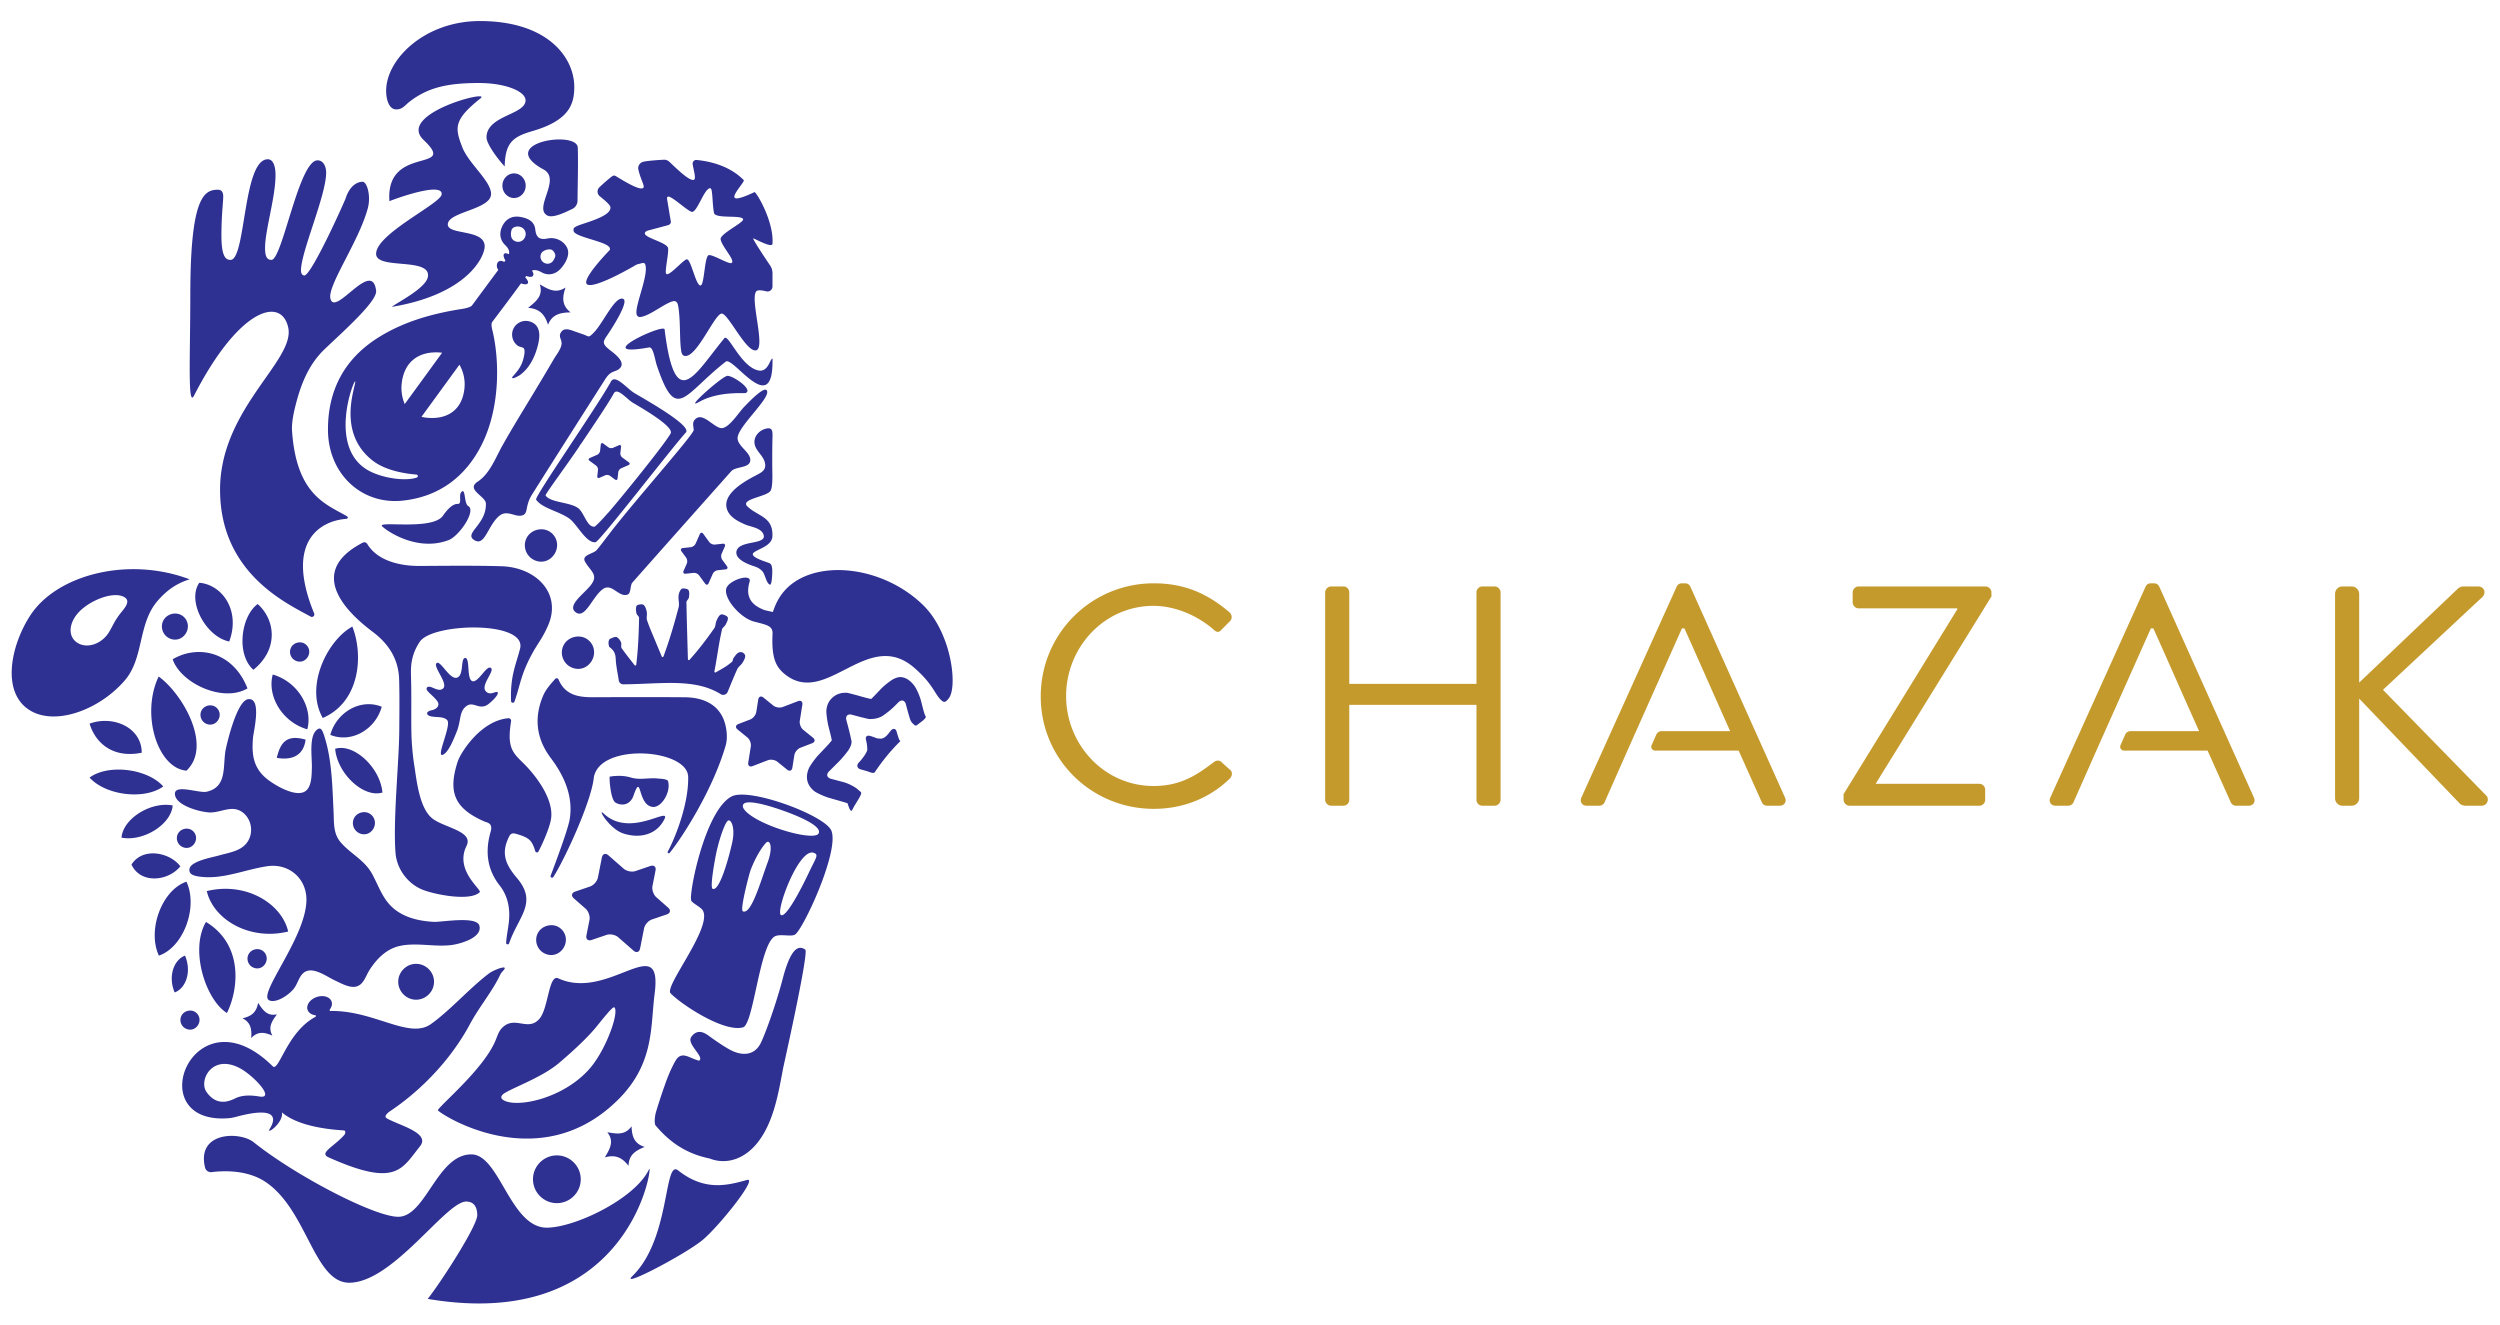
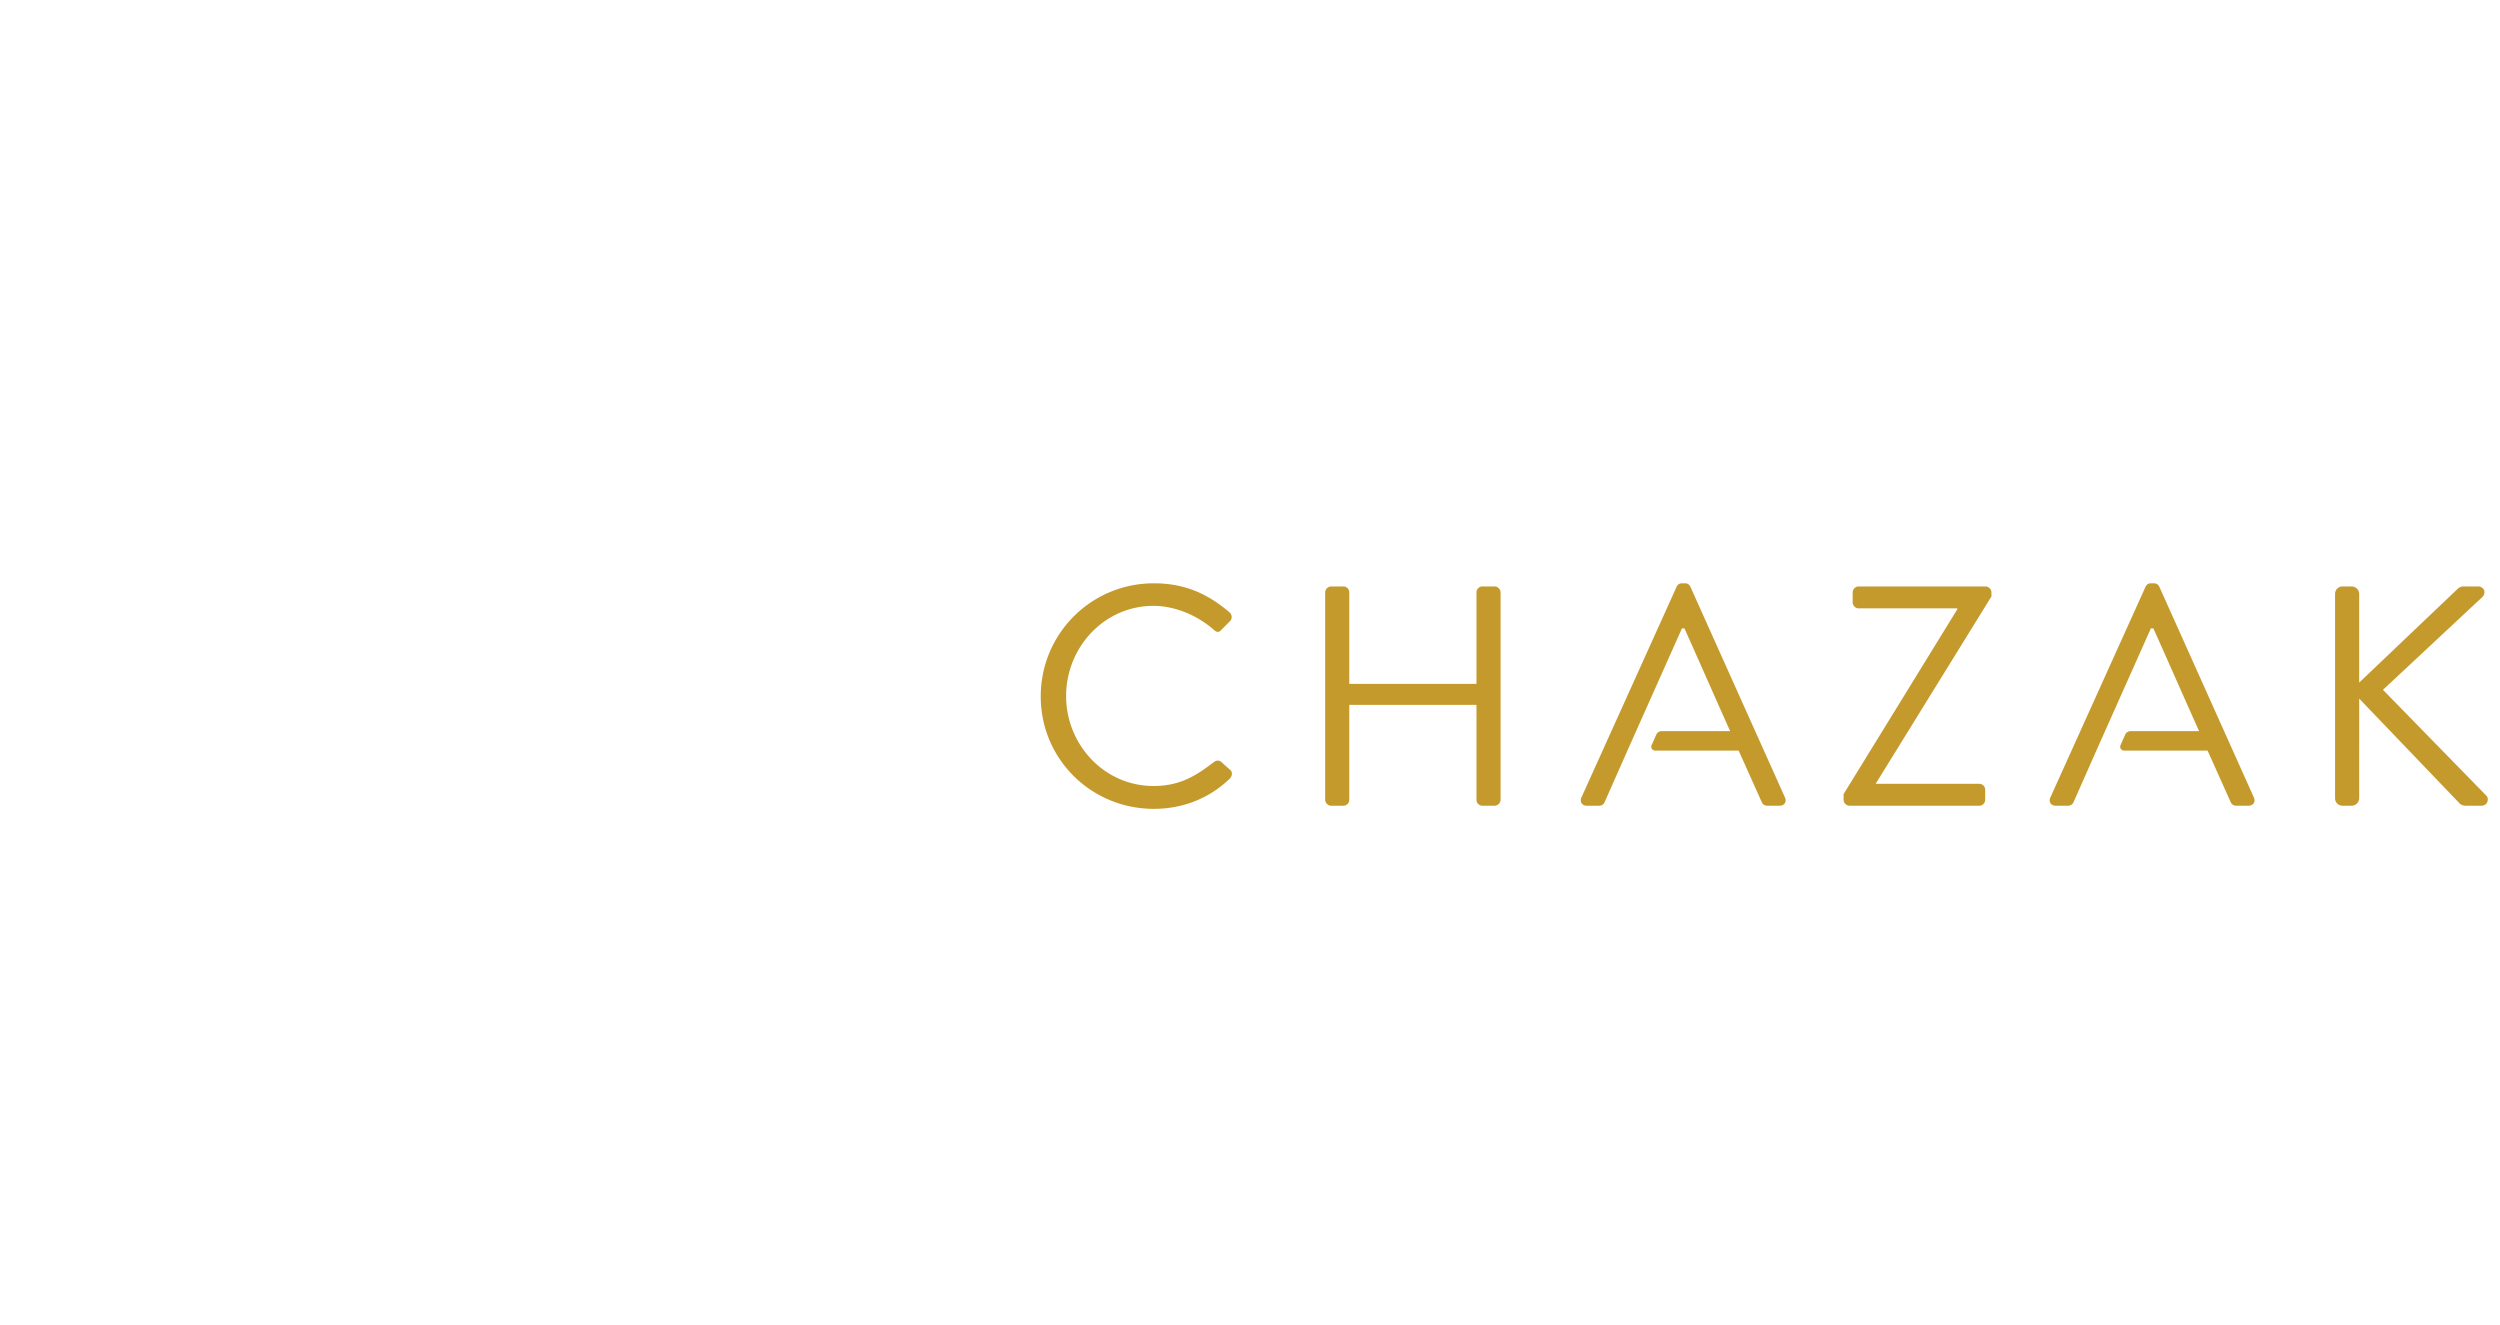
<svg xmlns="http://www.w3.org/2000/svg" data-sanitized-data-type="ugc" data-type="ugc" stroke-miterlimit="2" stroke-linejoin="round" clip-rule="evenodd" fill-rule="evenodd" viewBox="0 0 2438 1292" data-sanitized-data-bbox="11.403 20.525 2414.697 1250.618" data-bbox="11.403 20.525 2414.697 1250.618">
  <g>
-     <path fill-rule="nonzero" fill="#2e3092" d="M746.077 418.276c-6.283 1.895-11.204 7.825-10.22 14.395 1.008 6.83 7.74 10.992 9.733 17.384 2.612 8.346-2.842 10.629-9.35 14.046-10.971 5.737-33.78 18.625-26.621 34.196 3.046 6.633 10.9 10.575 17.27 13.275 5.313 2.241 14.78 3.129 17.446 9.15 5.055 11.433-24.745 5.25-26.212 17.445-.82 6.863 9.367 11.196 14.308 13.013 4.525 1.662 7.804 2.283 11.18 6.1 2.458 2.8 3.762 11.77 7.245 12.887 2.1.675 2.48-13.7 2.18-15.591-.796-4.925-1.23-4.934-5.646-6.471-3.98-1.388-17.05-5.646-12.225-9.313 5.062-3.85 17.666-6.62 18.075-15.77.87-19.188-13.934-19.217-24.317-29.071-7.754-7.375 19.175-9.438 22.558-15.425 2.392-4.246 1.638-17.484 1.621-23.363-.042-9.158-.05-18.325.188-27.483.17-6.484.675-11.775-7.213-9.404Zm-133.104 718.65c.162-10.508 6.583-14.804 15.712-18.441-10.22-3.092-12.483-10.442-12.783-20.142-6.354 8.92-14.462 7.362-23.675 5.833 6.788 8.496 2.933 15.7-2.4 24.521 10.767-3.162 17.254.638 23.146 8.23Zm-93.204 13.109c0 12.791 10.466 23.266 23.283 23.266 12.817 0 23.283-10.475 23.283-23.266 0-12.825-10.466-23.292-23.283-23.292-12.817 0-23.283 10.467-23.283 23.292Zm-21.013-925.401c.992-3.867 6.833-4.725 10.263-2.717 3.57 2.083 4.704 6.55 2.587 10.159-2.158 3.687-6.43 4.837-10.1 2.716-3.554-2.046-3.704-6.387-2.75-10.158Zm29.23 22.237c1.84-3.183 8.987-5.116 11.337-2.32 3.354 3.975 2.408 5.841.47 9.166-1.983 3.384-5.912 4.446-9.291 2.496-3.263-1.88-4.413-6.104-2.517-9.342Zm-75.084 132.175c-2.325 20.955-16.85 30.534-37.4 28.246-1.53-.166-3.03-.466-4.475-.816l37.025-50.83a38.509 38.509 0 0 1 4.85 23.4Zm-46.45 86.642c-11.263 4.034-34.634.446-47.884-7.27-39.045-22.738-13.275-89.038-12.191-86.397 1.296 3.146-19.009 49.209 17.154 77.238 13.104 10.15 33.238 12.817 42.483 13.517 1.65.125 1.992 2.358.438 2.912Zm-14.704-91.825c2.441-21.97 17.854-32.283 39.396-29.887l.025.004-36.484 50.087c-2.604-6.166-3.746-13.062-2.937-20.204Zm57.866-72.442c-28.579 4.55-56.208 12.28-81.02 27.955-32.763 20.704-49.017 51.354-48.746 90.27.3 42.442 32.745 72.776 72.712 68.588 35.263-3.696 61.271-22.98 77.125-54.433 17.588-34.909 17.784-79.996 10.834-110.292-.18-.763-2.117-7.358-.563-9.42 5.967-7.905 20.525-27.23 28.092-37.693 2.766.917 5.354 1.317 6.479.146 1.17-1.233.033-3.475-2.313-6.062.084-.146.23-.346.296-.463.196-.316.396-.575.592-.875 2.767.913 5.333 1.3 6.404.096 1.22-1.37.733-3.246-.78-5.32 2.563-.992 5.526-.547 9.35 1.6 6.722 3.774 13.818 2.045 18.963-3.792 4.842-5.513 9.334-13.788 5.8-20.509-3.562-6.766-11.545-10.1-18.691-8.65-7.7 1.571-11.304-.662-12.134-8.787-.8-7.796-7.025-10.98-14.804-12.25-7.225-1.18-13.208 1.429-16.862 8.075-3.825 6.983-3.15 14.212 2.379 19.491 3.417 3.259 4.28 6.046 3.587 8.859-.179-.08-.391-.18-.554-.25-6.112-2.6-5.266 2.866-2.846 6.258-.204.246-.629.808-1.158 1.504-.342-.162-.683-.329-.975-.454-6.112-2.604-7.57 4.37-5.146 7.77.092.13.23.276.33.413-7.838 10.534-20.071 27.096-25.63 34.63-1.766 2.383-9.775 3.441-10.72 3.595ZM242.61 930.234c-2.58 4.455-1.017 10.25 3.45 12.842 4.613 2.675 10 1.217 12.72-3.43 2.647-4.562 1.226-10.2-3.262-12.84-4.329-2.547-10.387-.93-12.908 3.428Zm-45.862-237.737c-2.575 4.454-1.013 10.246 3.445 12.837 4.621 2.675 10.009 1.217 12.721-3.429 2.659-4.567 1.23-10.2-3.254-12.837-4.33-2.542-10.387-.93-12.912 3.429Zm84.291 215.917c-6.404-27.571-41.475-48.713-79.379-39.421 6.404 27.587 41.488 48.716 79.38 39.42ZM87.364 705.705c5.558 18.442 22.283 34.13 50.846 28.342 0-24.688-28-36.759-50.846-28.342Zm285.584 67.163c-2.109-24.213-27.792-48.284-46.109-42.655 2.1 24.217 27.792 48.288 46.109 42.655Zm-204.55 12.595c-21.463-4.041-48.513 12.992-49.896 31.421 21.454 4.046 48.491-12.983 49.895-31.42Zm-9.188-18.533c-15.504-17.375-53.396-22.137-71.846-8.654 15.496 17.37 53.4 22.137 71.846 8.654Zm22.642-15.396c25.691-24.325-4.196-75.358-27.134-91.796-17.625 37.038-.908 89.617 27.134 91.796Zm258.692 170.034c7.291-.938 30.137-6.846 26.95-18.8-2.613-9.817-36.846-3.388-44.325-3.775-11.996-.617-24.238-2.992-34.505-9.521-14.316-9.083-17.979-22.613-25.508-36.738-7.508-14.087-20.854-19.7-30.808-31.162-7.463-8.596-6.53-18.942-7.042-29.546-1.138-23.763-1.508-50.267-8.72-73.125-1.897-6.004-3.593-11.888-8.843-5.93-6.341 7.197-3.333 26.597-3.604 35.567-.225 7.605 0 21.05-8.441 24.109-9.663 3.5-26.43-6.367-33.621-11.68-14.825-10.95-16.896-24.25-15.317-41.829.554-6.137 8.825-38.904-4.68-37.308-10.766 1.27-20.02 40.146-21.77 48.1-3.52 16.004 2.208 37.504-18.87 42.175-7.65 1.692-33.93-8.783-30.593 3.983 2.65 10.121 24.705 15.796 33.355 16.192 10.796.488 21.35-7.312 31.391-.77 8.509 5.533 11.492 16.962 7.605 26.078-5.23 12.25-18.663 13.475-30.034 16.759-5.57 1.608-26.35 5.212-28.233 12.441-1.696 6.455 5.679 7.596 10.667 8.205 22.116 2.733 43.862-7.23 65.287-10.296 20.363-2.909 37.617 11.337 37.938 32 .587 36.629-48.175 93-36.317 98.78 6.12 2.987 17.758-3.91 23.725-10.972 3.667-4.346 4.904-10.75 8.746-14.8 8.479-8.929 22.829 2.346 31.675 6.438 5.362 2.483 13.587 7.2 19.862 6.116 8.034-1.379 9.896-10.154 13.925-16.445 6.846-10.717 16.421-20.463 29.288-23.313 16.537-3.667 34.058 1.225 50.817-.933ZM314.76 700.184c36.492-15.825 39.796-61.383 28.858-89.137-24.154 13.079-46.629 58.046-28.858 89.137Zm-132.933 159.65c-23.917 8.08-38.48 47.138-26.884 72.084 23.925-8.063 38.496-47.134 26.884-72.084Zm-5.95-14.991c-10.117-13.542-36.559-19.138-47.667-1.738 8.642 18.884 35.404 16.692 47.667 1.738Zm47.683-219.271c11.204-30.288-6.912-55.384-29.192-57.259-12.516 18.046 6.821 52.967 29.192 57.259Zm27.725-36.521c-16.304 11.92-21.2 49.016-4.175 64.142 25.104-20.309 21.204-49.013 4.175-64.142Zm-9.937 82.262c-14.38-36.604-49.146-42.604-72.95-28.366 7.858 23.304 49.145 42.596 72.95 28.366Zm58.312 39.934c5.546-19.913-8.067-45.917-33.658-53.471-5.546 19.92 8.07 45.925 33.658 53.47Zm-29.762 27.77c11.058 2.18 25.916.388 28.108-17.745-20.404-5.846-24.82 5.116-28.108 17.746Zm-89.476 192.9c-10.82 4.034-16.808 20.088-10.079 35.926 10.83-4.025 16.813-20.071 10.08-35.925Zm20.455-32.824c-15.959 26.95-.5 75.762 20.446 88.791 11.845-24.091 15.654-66.987-20.446-88.791Zm121.225-182.459c20.408 8.388 43.954-5.066 50.179-27.396-20.42-8.383-43.954 5.067-50.18 27.396Zm359.475-324.583c19-10.813 44.033-8.225 45.458-8.755 8.588-3.175-14.583-18.708-18.483-16.57-7.812 3.137-41.667 33.658-26.975 25.325Zm71.758-42.463c-2.529.533-3.7 11.804-12.033 11.908-17.846-1.425-30.917-36.454-34.842-31.716-29.166 35.254-48.037 74.97-58.345-8.546-.759-6.188-74.05 28.137-15.196 17.583 4.25-.758 5.712 11.892 7.6 17.496 19.108 56.788 26.033 28.492 67.27-3.662 7.163-5.575 46.9 56.929 45.546-3.063ZM632.61 224.634l18.45-4.934c1.855-.395 3.555-1.737 3.092-4.137-1.108-5.73-2.758-16.83-3.42-20.18-.447-2.39-.184-3.45.774-3.65 3.713-.79 20.475 15.572 23.713 14.88 5.154-1.092 11.32-21.842 16.92-23.03.921-.195 1.571.638 1.846 2.084 1.025 5.267.905 14.738 2.296 21.921 1.213 6.2 27.517 1.592 28.417 6.267.646 3.32-22.97 14.316-21.946 19.612 1.196 6.18 10.417 16.146 11.35 20.93.18.954-.087 2-1.054 2.204-3.25.691-18.142-8.563-21.863-7.775-4.195.895-4.166 28.741-7.883 29.529-4.68 1.004-9.483-26.321-13.68-25.434-3.24.692-14.366 13.517-18.562 14.421-.929.188-1.508-.204-1.687-1.141-.738-3.821 2.929-20.017 2.108-24.313-1.016-5.262-21.775-9.692-22.608-13.98-.275-1.428 1.4-2.77 3.737-3.274Zm-67.341-5.217c-6.055 2.283-6.342 3.383-5.838 5.93 1.238 6.095 33.988 10.25 35.304 16.77.084.45.067.988.067 1.534 0 0-30.3 30.816-21.567 34.012 8.617 3.154 45.15-18.246 45.15-18.246s2.4-1.537 3.53-1.762c4.683-.954 6.82-2.663 7.65 1.408 2.279 11.15-10.438 39.08-8.788 47.188.408 2.058 1.75 3.358 4.867 2.72 9.375-1.904 23.208-13.679 30.983-15.254 2.096-.429 3.946.78 4.554 3.821 2.784 13.683 1.196 35.142 3.363 45.808.716 3.538 2.996 4.117 5.087 3.705 11.442-2.321 27.1-39.846 33.854-41.213 6.225-1.27 23.959 37.804 33.771 35.813 10.425-2.117-8.179-56.338 1.709-58.35 2.245-.455 5.175 0 8.341.816 3.063.792 6.03-1.591 6.03-4.746v-12.837c0-2.775-.821-5.48-2.392-7.78-5.159-7.578-15.992-23.883-16.48-26.262-.179-.858 18.521 10.117 18.871 5.23 1.534-22.109-16.12-51.047-17.583-50.363-38.233 18.112-8.4-9.584-10.483-11.725-11.596-11.875-28.467-17.938-45.988-19.63-2.27-.22-4.108 1.788-3.8 4.034.821 5.904 3.875 14.783.967 15.375-4.767.97-16.983-11.388-23.796-17.704-1.462-1.346-3.375-2.059-5.362-1.946-5.134.283-15.484.958-19.88 1.98-3.416.8-5.666 4.224-4.866 7.645 2.612 11.387 7.65 17.53 3.8 18.317-3.434.695-11.596-3.159-25.846-11.996a3.07 3.07 0 0 0-3.492.146c-3.792 2.883-8.946 7.366-12.533 10.866-2.513 2.45-2.246 6.538.496 8.717 5.17 4.104 9.85 8.312 10.245 10.225 1.655 8.146-18.333 13.775-29.945 17.754Zm42.904 565.088c3.792-.346 7.362-3.058 9.258-7.558 8.821-25.704 3.613 8.308 19.092 9.954 8.612.958 18.279-14.992 14.812-25.58-2.45-1.924-7.325-1.833-10.075-2.128-8.941-.938-16.983 1.708-25.804-.884-6.041-1.775-11.116-1.958-17.408-1.404-.813-.054-2.63.667-3.371.308-.763.021.554 22.696 5.633 25.505a12.84 12.84 0 0 0 7.863 1.787Zm120.196 366.221c-18.975 5.284-41.13 11.163-67.096-9.362-14.054-11.121-7.25 66.812-44.558 103.041-12.963 12.6 49.637-20.158 67.716-34.558 15.35-12.212 55.721-62.392 43.938-59.12ZM251.71 977.964c-1.6 9.65-7.058 13.304-15.246 15.045 8.188 4.125 9.134 10.792 8.525 19.334 6.296-6.846 12.921-5.83 20.654-2.388-4.583-8.383-.295-14.154 4.417-20.796-9.262 2.096-13.454-3.67-18.35-11.195Zm299.813-697.597c-9.475 6.3-16.767 1.8-25.13-3.096 3.434 10.767-2.97 16.325-11.395 22.9 11.604.921 16.496 7.017 19.416 16.546 4.038-10.137 11.867-11.933 22.055-12.079-8.763-6.787-8.234-14.737-4.946-24.27ZM417.302 269.86c-1.8 11.279-30.217 25.192-35.159 29.404 74.071-12.387 90.513-49.117 90.513-59.025 0-17.117-35.962-10.725-35.962-21.38 0-12.403 42.195-14.374 42.195-29.745 0-12.633-21.966-29.596-28.15-45.75-7.162-18.72-8.579-26.37 17.871-47.47 11.467-9.143-82.546 14.966-55.466 40.628 34.366 32.58-37.346 3.934-33.384 59.638 15.388-5.95 52.213-17.875 50.934-6.559-1.042 9.125-63.905 38.35-63.905 57.942 0 15.859 53.588 2.971 50.513 22.317Zm200.12 123.054c13.9 8.117 39.905 23.804 36.584 29.767-6.904 12.433-61.012 78.354-61.62 78.037-4.85 5.767-11.809 12.767-12.534 12.855-7.383.954-10.075-13.734-16.146-18.13-8.154-5.9-26.67-5.125-31.65-12.195-.767-1.092 18.521-26.559 32.896-47.892.317-.98 1.283-1.884 1.446-2.25.17-.346.316-.571.512-.675 13.038-19.38 26.68-39.688 31.7-48.85 3.384-6.154 12.767 5.812 18.813 9.333Zm-21.578-20.88c-13.355 24.347-74.896 112.589-73.042 115.197 6.13 8.704 22.396 11.25 32.425 18.508 7.47 5.4 16.437 24.188 25.53 23.021 4.032-.52 73.833-91.304 88.1-107 5.65-6.192-32.755-28.242-49.872-38.233-7.429-4.342-18.991-19.063-23.141-11.492Zm12.025-80.474c-7.909-3.8-19.775 23.892-29.034 33.02-5.187 5.105-4.087 3.642-9.841 1.6-2.425-.87-4.884-1.72-7.338-2.55-3.354-1.12-10.379-4.624-13.762-.633-4.305 5.055.195 7.571-.263 12.438-.454 4.983-5.133 10.625-7.575 14.808-7.82 13.421-15.82 26.721-23.875 40-8.912 14.7-17.887 29.384-26.287 44.371-6.684 11.954-12.305 27.45-24.1 35.134-11.784 7.67 7.758 14.166 8.033 21.15.817 20.97-22.413 29.316-10.996 35.991 10.133 5.921 12.675-14.087 23.87-23.65 8.197-6.996 16.31 2.317 23.538-1 4.955-2.27 1.709-8.946 8.53-19.846 18.245-29.17 71.475-112.658 71.475-112.658 5.841-9.063 9.446-6.325 13.933-10.32 7.15-6.384-6.146-15.413-9.97-18.5-8.48-6.855-5.663-8.297.282-17.43 3.021-4.617 18.859-29.28 13.38-31.925Zm139.675 88.892c-3.084-3.313-17.725 12.075-21.78 16.266-5.524 5.713-14.258 19.984-21.5 20.767-7.145.775-18.279-15.492-25.708-9.17-4.133 3.52-2.133 6.974-2.075 11.095.075 4.242-58.658 70.296-82.037 100.892-3.117 4.075-10.1 13.341-12.671 16.237-3.225 3.604-14.984 4.621-11.225 11.234 5.354 9.508 13.82 12.829 5.137 23.416-6.941 8.48-22.52 19.217-14.591 25.659 9.633 7.825 16.608-15.513 27.187-22.617 8.692-5.83 15.504 9.225 24.163 5.387 2.825-1.237 2.133-9.137 4.2-11.458 4.408-5 8.837-10.004 13.27-14.996 8.863-10 17.709-19.991 26.588-29.97 18.842-21.217 37.713-42.417 56.567-63.621 4.316-4.875 17.662-2.842 18.562-10.213.996-8.25-12.775-14.167-12.333-22.488.625-11.604 34.037-40.212 28.246-46.42Zm151.962 308.296-1.362-5.38c-1.008-3.983-3.613-10.104-5.783-13.604 0 0-5.934-9.575-14.592-9.466-3.6.054-7.658 2.596-7.658 2.596-3.484 2.179-8.642 6.412-11.475 9.404l-3.513 3.7c-2.83 2.987-5.3 5.5-5.52 5.579-.21.083-4.05-.746-8.01-1.863l-4.428-1.262c-3.938-1.121-9-2.421-11.23-2.888l-2 .025c-5.95.071-11.337 2.867-14.762 7.671-3.583 4.992-3.32 10.854-3.32 10.854.195 4.105 1.17 10.725 2.178 14.717l1.38 5.37c1.008 3.993 1.795 7.468 1.745 7.734-.054.267-2.545 3.275-5.379 6.267l-7.65 8.083c-2.82 2.988-6.775 8.363-8.804 11.946 0 0-3.696 6.55-1.92 13.5 1.757 6.967 7.887 10.604 7.887 10.604 3.537 2.096 9.675 4.725 13.629 5.846l10.1 2.875c3.954 1.125 7.35 2.17 7.512 2.325.171.163 2.709 9.996 4.475 6.563 4.192-8.225 10.255-15.55 8.513-17.492l-3.558-3.125c-3.234-2.525-9.146-5.458-13.117-6.525l-12.483-3.325c-3.971-1.058-4.834-4.304-1.921-7.204l9.116-9.075c2.921-2.904 7.25-8.013 9.625-11.371 0 0 3.925-5.53 3.15-9.383-.783-3.859-2.304-10.263-3.37-14.238l-1.592-5.933c-1.067-3.967 1.308-6.35 5.279-5.288l6.013 1.604c3.983 1.046 8.862 2.234 10.875 2.613l1.983-.03c6.408-.074 10.612-2.712 10.612-2.712 3.492-2.179 8.725-6.346 11.646-9.246l4.388-4.366c2.912-2.904 6.175-2.034 7.241 1.946l1.588 5.933c1.083 3.967 2.33 8.504 3.062 9.962 1.105 2.242 2.259 2.938 3.58 4.263.725.72 1.854.78 2.654.12 3.196-2.608 9.546-6.583 8.379-8.495-1.113-1.808-2.163-5.875-3.163-9.83Zm-25.116 24.729c-.78-2.896-3.15-3.533-5.271-1.404-2.117 2.112-5.438 8.7-10.996 8.246-1.017-.088-2.604-.271-2.604-.271-1.025-.196-4.254-1.654-7.146-2.43-2.912-.779-4.637.959-3.862 3.859.779 2.896 1.329 7.258 1.258 9.68-.092 2.432-5.25 9.49-8.046 12.282-2.787 2.796-1.946 5.913 1.863 6.934 3.812 1.016 7.754 2.212 8.745 2.654.992.446 3.917 1.27 4.692.117l.72-1.055c.368-.541.726-1.079 1.093-1.616.7-1.021 1.42-2.038 2.145-3.046l1.125-1.563c.775-1.045 1.538-2.087 2.33-3.125.241-.316.495-.633.737-.954a203.358 203.358 0 0 1 8.92-10.725c.255-.275.505-.558.768-.846a194.364 194.364 0 0 1 2.983-3.22c.287-.3.562-.584.846-.884 1.05-1.091 2.6-2.566 3.208-3.254.3-.337-.375-.63-.846-1.35-.479-.733-1.879-5.137-2.662-8.03ZM708.927 552.172l-4.58-6.267c-1.1-1.508-1.382-4.133-.628-5.846l3.133-7.1c.75-1.7-.154-2.933-2.008-2.73l-7.709.838c-1.854.205-4.279-.862-5.379-2.37l-5.95-8.125c-1.096-1.513-2.616-1.342-3.366.362l-4.071 9.217c-.746 1.704-2.888 3.262-4.742 3.466l-7.717.842c-1.845.2-2.466 1.596-1.366 3.1l4.583 6.258c1.104 1.509 1.396 4.134.642 5.85l-3.142 7.092c-.758 1.704.146 2.946 2.008 2.742l7.717-.838c1.854-.204 4.27.859 5.37 2.371l5.95 8.125c1.097 1.5 2.622 1.338 3.368-.362l4.062-9.217c.767-1.708 2.896-3.27 4.754-3.475l7.713-.833c1.854-.2 2.458-1.592 1.358-3.1Zm-57.354 332.954-11.525-10.125c-2.792-2.43-4.467-7.383-3.758-10.996l2.979-15.07c.72-3.617-1.55-5.609-5.038-4.417l-14.537 4.958c-3.5 1.17-8.617.154-11.4-2.267l-14.992-13.125c-2.783-2.425-5.63-1.446-6.346 2.159l-3.867 19.541c-.725 3.621-4.183 7.555-7.675 8.742l-14.541 4.958c-3.484 1.175-4.067 4.142-1.3 6.571l11.562 10.121c2.767 2.43 4.459 7.38 3.734 10.996l-2.992 15.062c-.708 3.617 1.562 5.609 5.054 4.421l14.542-4.941c3.491-1.184 8.625-.167 11.4 2.258l14.983 13.125c2.784 2.433 5.638 1.458 6.363-2.163l3.866-19.545c.734-3.613 4.167-7.55 7.659-8.738l14.541-4.946c3.484-1.191 4.071-4.141 1.288-6.579Zm126.683-201.38-14.958 5.738c-2.767 1.063-6.925.404-9.23-1.47l-9.59-7.767c-2.313-1.863-4.576-.992-5.038 1.946l-1.921 12.187c-.484 2.93-3.125 6.204-5.892 7.254l-11.525 4.421c-2.775 1.07-3.15 3.47-.837 5.333l9.579 7.767c2.308 1.875 3.816 5.796 3.35 8.733l-2.504 15.817c-.467 2.933 1.42 4.467 4.2 3.4l14.945-5.746c2.767-1.058 6.921-.391 9.23 1.471l9.595 7.767c2.313 1.87 4.575.996 5.046-1.93l1.921-12.2c.463-2.924 3.117-6.191 5.875-7.258l11.533-4.429c2.784-1.054 3.155-3.45.855-5.32l-9.596-7.767c-2.313-1.867-3.817-5.8-3.354-8.734l2.516-15.82c.463-2.93-1.433-4.459-4.2-3.392ZM593.264 436.185l-4.941-3.63c-1.188-.87-2.288-.387-2.45 1.08l-.667 6.088c-.17 1.462-1.408 3.145-2.75 3.737l-7.283 3.2c-1.354.592-1.484 1.792-.304 2.663l6.42 4.712c1.192.87 2.03 2.783 1.867 4.246l-.675 6.092c-.162 1.47.804 2.179 2.146 1.583l5.617-2.463c1.358-.591 3.433-.362 4.62.509l4.942 3.637c1.18.867 2.288.38 2.45-1.079l.667-6.092c.17-1.47 1.408-3.154 2.75-3.745l7.292-3.196c1.333-.596 1.466-1.792.283-2.667l-6.404-4.704c-1.188-.875-2.034-2.783-1.871-4.254l.675-6.088c.162-1.462-.821-2.179-2.154-1.579l-5.617 2.458c-1.35.592-3.417.363-4.613-.508Zm307.142 154.104c-40.216-39.537-107.875-46.087-135.787-13.687-4.659 5.4-8.367 12.237-10.884 20.2-7.683-1.642-8.308-1.571-13.133-4.067-9.22-4.767-13.387-12.696-9.62-25.3 2.533-8.425-17.922-2.533-22.134 5.133-4.975 9.025 12.45 29.884 26.275 33.53 12.9 3.4 18.637 4.112 18.246 12.116-1.096 23.421 3.296 31.95 11.425 38.767 40.416 33.85 80.896-45.275 126.533-5.97 19.084 16.437 20.059 26.233 27.084 32.29 2.929 2.518 4.433.5 6.575-1.966 9.291-10.816 3.058-63.867-24.58-91.046Zm-192.762 18.834c1.104-2.25 2.733-5.021 2.05-7.055-.504-1.479-5.104-3.433-6.584-2.812-2.108.887-3.345 3.83-4.387 6.112-1.05 2.33-.767 5.313-2.188 7.346-7.4 10.492-15.087 20.788-24.12 30.742-.538.592-1.555.23-1.571-.575-.521-18.513-1.092-37.02-1.442-55.53-.025-1.562 2.17-3.033 2.417-4.687.366-2.429.7-5.37-.496-7.354-.717-1.167-5.525-1.933-6.583-1.054-1.817 1.52-2.75 4.404-3.013 6.837-.392 3.625 1 7.567.1 11.013-4.183 16.02-8.842 31.93-14.804 48.087-.288.759-1.375.788-1.683.038-2.055-4.93-4.113-9.863-6.155-14.808-2.783-6.767-5.779-13.488-8.137-20.367-.871-2.567.204-5.58-.325-8.3-.48-2.45-1.304-5.375-3.167-6.938-1.125-.929-5.9-.308-6.608.838-1.171 1.95-.758 4.904-.325 7.358.275 1.609 2.646 3.109 2.612 4.596-.308 15.113-.887 30.213-2.758 45.654-.108.792-1.125 1.067-1.604.45-4.254-5.47-8.617-10.883-12.575-16.516-1.05-1.505.075-4.08-.7-5.855-.863-1.945-2.4-4.275-4.313-5.062-1.529-.62-4.441.946-5.916 1.487-2.93 1.088-1.913 7.613-.888 8.367 7.45 5.53 5.3 10.475 6.563 17.684.7 5.758 1.716 9.675 2.35 14.612.287 2.23 2.183 3.95 4.429 3.93 36.987-.288 69.642-6.23 95 9.583 2.45 1.525 5.7.462 6.796-2.209 3.087-7.52 6.096-14.916 9.375-22.22 1.033-2.296 3.696-3.921 5.054-6.134 1.35-2.175 2.892-4.78 2.637-7.083-.145-1.267-2.4-4.175-5.787-3.134-2.28.704-3.854 3.296-5.404 5.296-.9 1.167-.7 3.171-1.763 4.054-5.575 4.625-7.441 5.425-15.733 10.205-.658.387-1.463-.209-1.325-.95 3.092-16.05 4.133-26.496 7.437-40.955.392-1.725 2.696-2.983 3.534-4.691Zm90.437 203.983c-2.729 3.983-20.916 1.48-41.041-5.742-20.117-7.237-32.463-16.045-32.634-21.216-.229-7.5 20.421-2.392 40.538 4.825 20.125 7.233 37.32 16.07 33.137 22.133Zm-9.196 37.713c-7.937 16.82-22.512 44.633-27.329 41.483-5.483-3.596 17.563-65.992 32.088-60.617 5.112 1.88 2.058 4.725-4.759 19.134Zm-40.291-9.746c-6.504 17.375-15.95 51.47-24.188 47.633-3.033-1.42 6.209-36.517 7.584-40.175 4.804-12.846 11.566-23.146 15.095-26.7 3.796-3.817 7.075 4.354 1.509 19.242Zm-34.513-19.567c-3.966 17.83-12.72 47.942-19.091 45.267-3.105-1.3 2.837-31.917 3.666-35.663 2.934-13.191 7.409-26.091 10.417-30.029 3.2-4.229 8.4 5.15 5.008 20.425Zm-.562-44.825c-26.296 13.646-42.296 96.646-39.342 101.759 1.646 2.825 9.663 6.237 11.45 9.833 8.513 17.229-37.98 73.65-31.704 80.325 9.792 10.43 51.937 38.52 70.68 33.254 10.295-2.887 16.062-80.558 30.995-88.704 4.925-2.683 15.854.608 19.696-1.754 7.846-4.85 43.504-81.313 35.475-101.292-6.009-14.938-79.95-42.413-97.25-33.42ZM189.206 385.834c43.954-85.704 85.262-96.975 91.887-66.308 6.925 32.07-66.487 79.029-66.487 158.05 0 81.854 65.87 111.15 88.35 123.746 2.025 1.129 4.308-.967 3.417-3.105-28.93-70.283 6.116-90.52 31.558-92.245 1.292-.096 1.675-1.775.567-2.434-19.975-11.75-49.346-20.279-53.696-83.258-.454-6.596.979-15.213 3.15-23.904 5.358-21.513 12.904-40.971 28.987-56.221 19.859-18.825 50.98-46.584 49.85-56.575-3.67-31.984-40.154 26.012-44.55 7.625-3.058-12.821 27.654-55.359 36.475-88.205 3.175-11.862-.733-25.741-5.15-25.741-4.9 0-12.608 3.6-16.596 16.558-11.279 25.913-34.887 75.675-40.329 74.85-2.2-.337-3.1-2.291-3.1-5.075 0-18.025 24.53-73.017 24.53-95.204 0-6.013-2.667-12.02-8.426-12.02-18.166 0-34.283 97.074-44.937 97.074-3.996 0-6.213-2.783-6.213-11.566 0-17.546 10.205-49.459 10.205-71.184 0-7.392-1.763-15.38-7.559-15.38-24.375 0-21.262 98.13-36.329 98.13-3.987 0-8.87-1.862-8.87-23.596 0-20.341 1.758-32.337 1.758-38.346 0-3.708-1.317-6.479-5.3-6.479-13.746 0-26.713 8.084-26.796 102.146-.05 61.363-2.667 110.904 3.604 98.667Zm242.53 350.271c5.59-2.117 10.79-15.537 13.633-22.537 4.416-10.921 2.204-19.263 9.22-24.8 7.284-5.763 12.784 4.925 22.03-2.396 5.6-4.434 9.866-9.692 8.691-11.171-1.554-1.98-7.496 4.054-11.808-1.4-4.558-5.767 8.304-18.613 5.558-22.083-.908-1.142-2.416-.763-3.833.354-3.083 2.437-6.675 7.958-10.188 10.733-1.962 1.558-4.166 2.504-5.87.354-3.255-4.125-1.563-17.541-4.167-20.837-.78-.992-1.75-.771-2.454-.213-2.8 2.217-.913 14.396-5.396 17.946-7.442 5.875-17.271-16.63-21.325-13.417-4.204 3.321 12.096 20.196 6.067 24.959-4.909 3.883-11.892-4.017-15.255-1.35-.845.662-.891 2.037.017 3.191 2.738 3.467 5.863 5.313 9.5 9.93 2.23 2.795 1.583 5.458-.654 7.233-3.221 2.537-5.638 1.554-8.017 3.442-.829.666-1.42 1.654-.504 2.812 3.133 3.963 15.23.492 19.263 5.604 4.054 5.125-11.4 36.259-4.509 33.646Zm332.133 216.213c-5.267 20.891-15.684 51.425-21.654 64.191-6.417 13.742-19.525 13.384-31.25 6.692-6.967-3.975-13.617-8.6-20.15-13.358-5.7-4.146-11.688-5.68-16.717 1.416-4.883 6.863 13.55 19.692 7.592 23.096-9.53-2.187-17.042-10.546-23.267.65-6.38 11.446-9.888 22.767-10.817 25.25-1.42 3.755-7.908 23.555-8.42 26.309-.93 5.033-1.196 10.412.804 11.746 15.454 18.212 32.479 27.45 52.045 31.462 17.038 6.646 34.717-.046 47.046-15.887 15.509-19.888 20.042-47.821 24.704-72.621 4.134-18.688 24.967-112.825 21.492-115.221-6.72-4.613-13.883-1.209-21.408 26.275Zm-270.28-32.942c-.091 1.713 2.309 2.204 2.871.6 9.084-26.392 28.263-39.562 7.6-63.808-11.862-13.938-15.346-24.675-7.616-40.296 2.108-4.254 4.616-3.43 9.262-1.988 10.675 3.334 13.263 6.15 16.258 16.134.442 1.454 2.4 1.708 3.134.37 3.533-6.591 10.346-21.733 12.087-30.7 3.963-20.379-16.154-45.137-27.27-55.9-10.73-10.37-15.463-15.837-11.5-40.504.25-1.625-1.092-3.008-2.734-2.866-26.917 2.362-46.48 33.6-49.287 42.15-10.009 30.566-2.688 46.129 26.4 58.716.254.1.504.225.775.292 5.275 1.358 6.412 4.258 4.875 9.62-5.371 18.738-3.696 36.326 8.845 52.334 8.059 10.288 10.35 22.68 8.967 35.463-.83 7.57-2.358 14.296-2.667 20.383ZM707.56 707.593c-4.1-17.896-18.145-27.45-39.866-27.621-29.625-.234-59.238-.159-88.859-.021-14.366.054-27.516-1.708-34.183-17.358-.55-1.296-2.283-1.534-3.22-.496-4.793 5.3-9.28 10.458-11.81 16.458-9.066 21.4-6.64 41.95 7.497 60.67 13.287 17.613 22.012 37.613 18.458 59.588-1.646 10.134-13.958 42.842-18.57 55.138-.63 1.654 1.674 2.792 2.616 1.308 10.916-17.046 36.996-73.204 39.454-96.887 5.396-34.309 91.613-28.35 92.042-.65.441 27.779-13.559 61.058-19.904 72.796-.646 1.195.991 2.275 1.845 1.229 12.271-15.054 42.18-61.617 54.646-104.896 1.717-5.946 1.254-13.1-.146-19.258ZM454.964 824.905c7.021-14.112-20.67-17.529-32.604-26.183-13.4-9.738-15.958-37.15-18.579-53.846-1.454-9.333-2.433-21.58-2.596-31.067-.308-18.462.221-33.091-.404-55.391-.254-9.017.292-20.342 8.642-32.646 12.533-18.488 104.72-20.613 97.737 6.812-4.066 16.034-9.675 26.463-8.779 51.109.067 1.862 2.663 2.291 3.296.537 6.012-16.717 5.72-25.63 17.633-47.433 5.367-9.809 9.792-14.359 15.271-27.075 13.442-31.134-11.842-56.559-45.65-57.534-26.62-.766-53.262-.416-79.892-.275-17.245.092-40.47-4.212-50.862-21.404-.913-1.5-2.784-2.15-4.33-1.346-66.279 34.192 4.234 82.596 11.834 88.704 14.346 11.5 23.004 26.009 23.542 44.542.487 16.542.262 33.125.145 49.688-.225 31.762-6.116 86.625-3.7 119.296 1.163 15.804 11.684 30.233 26.317 36.2 11.23 4.575 46.296 11.791 55.804 2.491 2.517-2.445-24.795-21.141-12.825-45.179Zm-274.342 177.9c4.588 2.642 9.946 1.213 12.63-3.404 2.646-4.508 1.22-10.1-3.23-12.696-4.291-2.516-10.325-.929-12.829 3.392-2.562 4.408-1.016 10.15 3.43 12.708Zm-3.591-402.838c-5.85-3.445-14.05-1.254-17.463 4.65-3.483 6.009-1.366 13.846 4.671 17.355 6.238 3.612 13.53 1.641 17.196-4.65 3.583-6.163 1.654-13.792-4.404-17.355Zm12.854 222.163c2.658-4.567 1.233-10.2-3.242-12.837-4.32-2.546-10.391-.921-12.916 3.437-2.58 4.446-1.017 10.25 3.454 12.833 4.612 2.671 10 1.221 12.704-3.433Zm155.68-24.792c-2.963 5.105-1.167 11.763 3.962 14.738 5.296 3.067 11.483 1.408 14.591-3.946 3.05-5.237 1.417-11.708-3.729-14.742-4.97-2.908-11.929-1.066-14.825 3.95Zm-45.322-156.866c2.659-4.563 1.23-10.2-3.254-12.838-4.325-2.533-10.387-.929-12.912 3.442-2.575 4.45-1.013 10.241 3.454 12.833 4.62 2.671 9.996 1.221 12.712-3.437Zm229.9 288.808c7.13 4.13 15.463 1.884 19.655-5.312 4.108-7.059 1.904-15.78-5.03-19.854-6.683-3.938-16.066-1.43-19.97 5.312-3.988 6.88-1.571 15.85 5.346 19.854Zm19.859-300.754c-4.32 7.466-1.708 17.196 5.8 21.546 7.75 4.479 16.783 2.041 21.33-5.767 4.47-7.667 2.07-17.13-5.46-21.558-7.25-4.263-17.433-1.55-21.67 5.779Zm-103.667-137.08c-5.508-.304-11.35 7.142-14.362 11.471-10.313 14.834-65.642 4.442-59.163 10.488 6.608 6.162 35.775 24.608 64.988 13.154 9.858-3.862 27.125-28.537 18.654-33.2-4.013-2.2-2.288-19.012-6.838-13.158-2.358 3.033 1.175 11.491-3.279 11.246Zm67.588 32.505c-4.321 7.47-1.7 17.2 5.796 21.554 7.754 4.483 16.787 2.042 21.345-5.767 4.459-7.662 2.067-17.125-5.466-21.55-7.263-4.266-17.434-1.558-21.675 5.763ZM607.84 812.8c15.608 5.1 30.279 1.217 37.87-10.167 14.675-22.029-29.175 16.867-56.779-9.075-7.312-6.862 5.138 14.73 18.909 19.242Zm-406.217 252.421c-8.2-10.758 4.404-37.083 30.895-24.238 13.559 6.58 35.48 29.738 21.746 28.492-2.654-.241-15.096-3.125-24.612 1.546-5.634 2.763-17.934 8.308-28.03-5.8Zm21.358 25.254c2.408-.191 4.817-.704 7.162-1.329 45.35-12.175 36.721 5.617 32.967 11.617-4.308 6.846 13.696-5.821 11.808-15.95 18.717 16.058 57.038 17.12 59.813 17.575 3.03-.209 2.033 3.241 1.092 4.325-10.417 11.796-25.092 17.62-15.305 21.983 65.817 29.37 71.121 11.508 89.042-10.796 10.238-12.746-18.433-19.858-31.642-26.883-2.879-1.533-2.675-3.021 1.042-6.363 1.646-1.483 49.359-30.104 79.363-86.004 9.133-17.012 21.991-32.004 29.65-48.408.937-1.992 3.125-3.763 3.987-5.23 2.409-4.137-10.862 1.155-14.746 4.046-18.475 13.73-38.325 36.446-57.1 49.7-21.237 15.017-55.491-13.683-98.104-12.85-.27 0-1.175-.437.15-2.262 1.458-2.213 1.975-4.688 1.196-6.93-1.617-4.678-8.18-6.633-14.633-4.378-6.459 2.241-10.375 7.841-8.75 12.512.995 2.846 3.8 4.667 7.3 5.17 1.125.376 1.545.838-.321 1.968-27.334 15.104-35.038 53.733-40.996 47.841-77.458-76.546-130.509 57.484-42.975 50.646Zm307.23-925.113c17.374 9.475-10.192 37.637 3.57 44.804 5.396 2.821 17-2.929 24.242-6.358a9.06 9.06 0 0 0 5.187-8.117c.13-16.729.73-36.142.25-51.446.18-17.741-81.37-5.083-33.25 21.117ZM109.663 610.434c-1.942 3.642-3.775 7.1-6.012 9.708-7.88 9.159-20.055 12-28.33 6.621-8.829-5.729-8.595-18.058.538-28.683 10.667-12.388 35.28-22.317 45.817-15.48 5.454 3.534.641 9.526-2.875 13.86-1.384 1.724-2.938 3.637-4.421 5.916-1.654 2.3-3.204 5.225-4.717 8.058Zm12.071 53.054c18.77-21.837 12.596-55.037 31.833-77.383 7.559-8.792 16.946-16.725 31.35-21.142-60.058-22.737-129.566-4.358-155.308 35.08-19.108 29.27-28.463 74.541-1.18 92.216 24.822 16.1 68.247.33 93.305-28.77Zm264.65-556.783c6.167 0 8.2-3.8 13.117-7.617 18.433-14.333 38.5-18.13 67.57-18.13 26.213 0 45.455 8.255 45.455 16.85 0 14.3-38.08 14.617-38.08 36.25 0 5.413 8.7 18.43 17.726 28.297.454-23.217 8.062-28.934 26.52-34.355 36.434-10.475 41.342-26.362 41.342-43.245 0-28.621-25.8-64.23-92.133-64.23-53.254 0-91.334 36.896-91.334 68.05 0 8.588 2.85 18.13 9.817 18.13Zm189.234 934.742c-26.442 31.033-74.846 39.888-85.767 30.592-1.246-1.067-1.358-2.625.083-4.3 4.288-5.034 36.913-15.705 54.875-30.834 20.85-17.679 30.559-28.246 35.196-33.687 4.663-5.471 17.417-22.254 19.067-20.85 5.037 4.312-7.721 40.616-23.454 59.079Zm-31.142-87.35c-9.525-4.375-9.45 28.904-18.37 39.367-11.434 13.437-24.96-4.613-37.468 10.075-2.862 3.362-3.987 8.258-6.37 13.35-12.755 27.183-50.809 58.716-55.292 65.7-1.058 1.637 97.3 67.779 175.733-10.109 35.571-35.329 31.505-71 35.68-103.3 8.17-63.291-44.6 7.584-93.913-15.083Zm88.458 186.188c-13.275 28.558-72.25 56.933-99.746 56.933-35.587 0-46.029-71.458-73.516-71.458-33.43 0-44.4 60.845-71.355 60.845-23.191 0-99.987-39.958-140.975-72.72-13.366-10.663-55.995-10.513-47.354 24.82.709 2.888 3.55 4.73 6.5 4.359 14.146-1.788 35.35-1.496 51.68 9.062 41.274 26.7 47.854 98.784 82.35 98.784 42.591 0 94.162-79.159 114.133-79.159 6.462 0 10.758 4.071 10.758 13.363 0 10.437-35.375 65.287-48.312 81.575 199.437 33.787 220.312-136.059 215.837-126.404ZM388.352 957.414c0 9.579 7.937 17.508 17.408 17.508 9.596 0 17.513-7.93 17.513-17.508 0-9.55-7.917-17.48-17.513-17.48-9.47 0-17.408 7.93-17.408 17.48ZM499.66 367.53c-1.57 3.662 6.817-1.38 7.488-1.867 2.904-2.112 5.45-4.675 7.641-7.525 3.767-4.917 6.442-10.625 8.346-16.512 3.088-9.546 6.375-24.221-6.516-28.105-7.7-2.325-15.763 2.675-17.05 10.634-.563 3.508.3 7.154 2.4 10.037a13.082 13.082 0 0 0 3.141 3.088c1.296.916 4.671 1.337 5.55 2.258 2.313 2.446-.496 11.8-1.716 14.763-2.009 4.904-5.705 9.366-9.284 13.229Zm1.625-174.425c6.267 0 11.38-5.4 11.38-12 0-6.609-5.113-12.005-11.38-12.005-6.25 0-11.35 5.396-11.35 12.005 0 6.6 5.1 12 11.35 12Z" />
    <path fill-rule="nonzero" fill="#c59a2d" d="M1648.482 572.193c-.913-1.833-2.442-3.358-5.192-3.358h-3.062c-2.75 0-4.271 1.525-5.184 3.358l-92.875 205.6c-1.833 3.98.617 7.942 5.196 7.942h12.217c2.75 0 4.579-1.833 5.2-3.358l22.296-50.413 53.15-119.137h2.45c14.966 33.304 29.637 66.9 44.596 100.204h-66.88a5.69 5.69 0 0 0-5.208 3.387l-4.546 10.292c-1.108 2.475.708 5.254 3.417 5.254h81.47l22.61 50.413c.607 1.525 2.45 3.358 5.19 3.358h12.217c4.588 0 7.038-3.962 5.2-7.941l-92.262-205.6Zm457.3 0c-.925-1.833-2.454-3.358-5.2-3.358h-3.054c-2.742 0-4.275 1.525-5.192 3.358l-92.866 205.6c-1.842 3.98.608 7.942 5.2 7.942h12.212c2.742 0 4.575-1.833 5.183-3.358l22.309-50.413 53.154-119.137h2.442c14.966 33.304 29.633 66.9 44.6 100.204h-66.88a5.69 5.69 0 0 0-5.208 3.387l-4.558 10.292c-1.083 2.475.725 5.254 3.425 5.254h81.48l22.6 50.413c.616 1.525 2.44 3.358 5.2 3.358h12.207c4.588 0 7.03-3.962 5.2-7.941l-92.254-205.6Zm319.221 204.067-101.12-103.554 96.533-90.125c4.891-4.583 1.837-10.692-3.671-10.692h-14.958c-1.83 0-4.588 1.534-5.809 3.059l-95.304 90.725v-86.455c0-3.966-3.37-7.329-7.342-7.329h-8.862c-4.271 0-7.325 3.363-7.325 7.33v199.187c0 3.963 3.054 7.33 7.325 7.33h8.862c3.971 0 7.342-3.367 7.342-7.33V681.26l98.063 102.338c.6.916 3.35 2.137 5.483 2.137h15.575c6.742 0 7.342-7.329 5.208-9.475Zm-488.767-204.37h-123.725c-3.05 0-5.792 2.753-5.792 5.803v9.78c0 3.058 2.742 5.8 5.792 5.8h96.242v.92l-110.896 180.238v5.496c0 3.054 2.742 5.808 5.8 5.808h126.475c3.363 0 5.808-2.754 5.808-5.808v-9.767c0-3.058-2.445-5.812-5.808-5.812H1829.32v-.305l112.734-182.375v-3.975c0-3.05-2.758-5.804-5.817-5.804Zm-478.671 0h-11.912c-3.355 0-5.805 2.753-5.805 5.803v89.205h-124.037v-89.205c0-3.05-2.434-5.804-5.796-5.804h-11.917c-3.05 0-5.804 2.754-5.804 5.804v202.234c0 3.054 2.754 5.808 5.804 5.808h11.917c3.362 0 5.796-2.754 5.796-5.808v-92.563h124.037v92.563c0 3.054 2.45 5.808 5.805 5.808h11.912c3.054 0 5.808-2.754 5.808-5.808V577.693c0-3.05-2.754-5.804-5.808-5.804Zm-266.98 170.774c-1.833-1.225-4.283-1.525-7.341.913-16.18 12.216-31.758 22.916-58.342 22.916-48.262 0-85.237-40.633-85.237-87.67 0-47.363 36.975-87.996 85.237-87.996 20.767 0 42.463 9.17 58.342 22.912 3.058 3.063 5.508 3.359 7.958.309l8.238-8.25c2.441-2.446 2.141-6.109-.304-8.555-20.775-17.716-43.063-28.408-73.925-28.408-61.096 0-110.288 49.192-110.288 110.283 0 61.1 49.192 109.667 110.288 109.667 27.191 0 53.466-9.466 74.229-29.633 2.141-2.13 2.754-6.409.308-8.246l-9.162-8.242Z" />
  </g>
</svg>